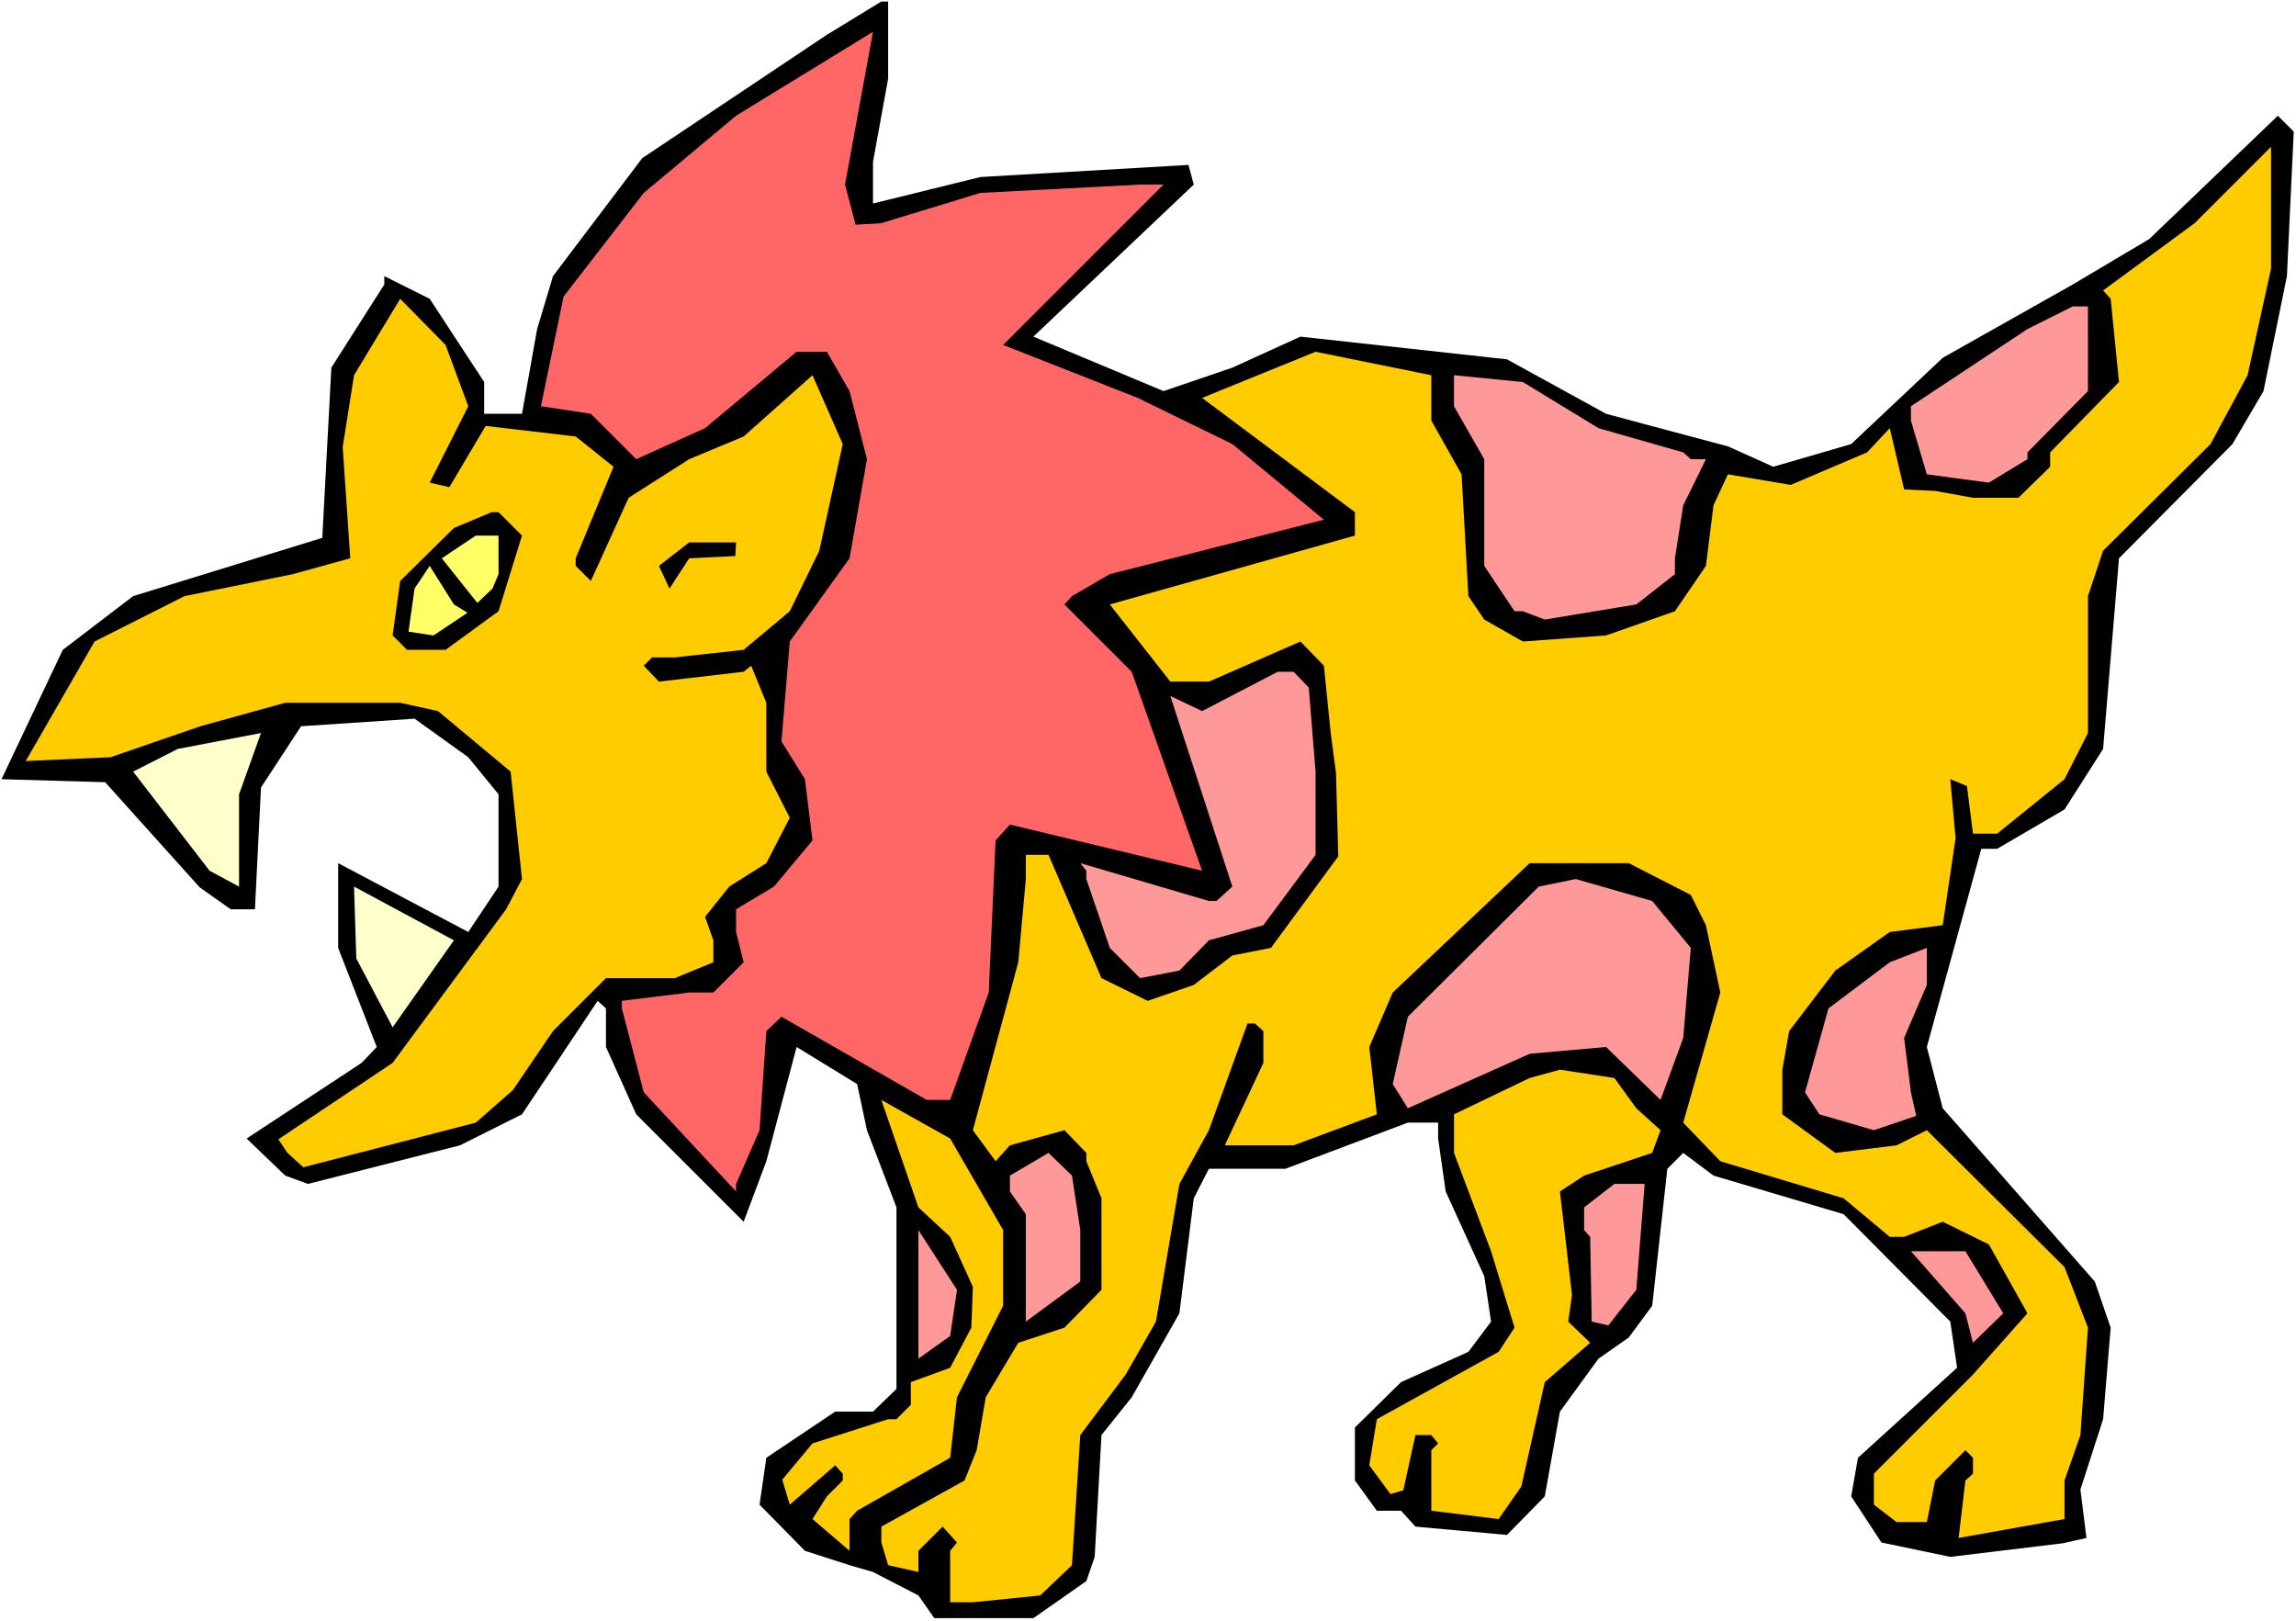
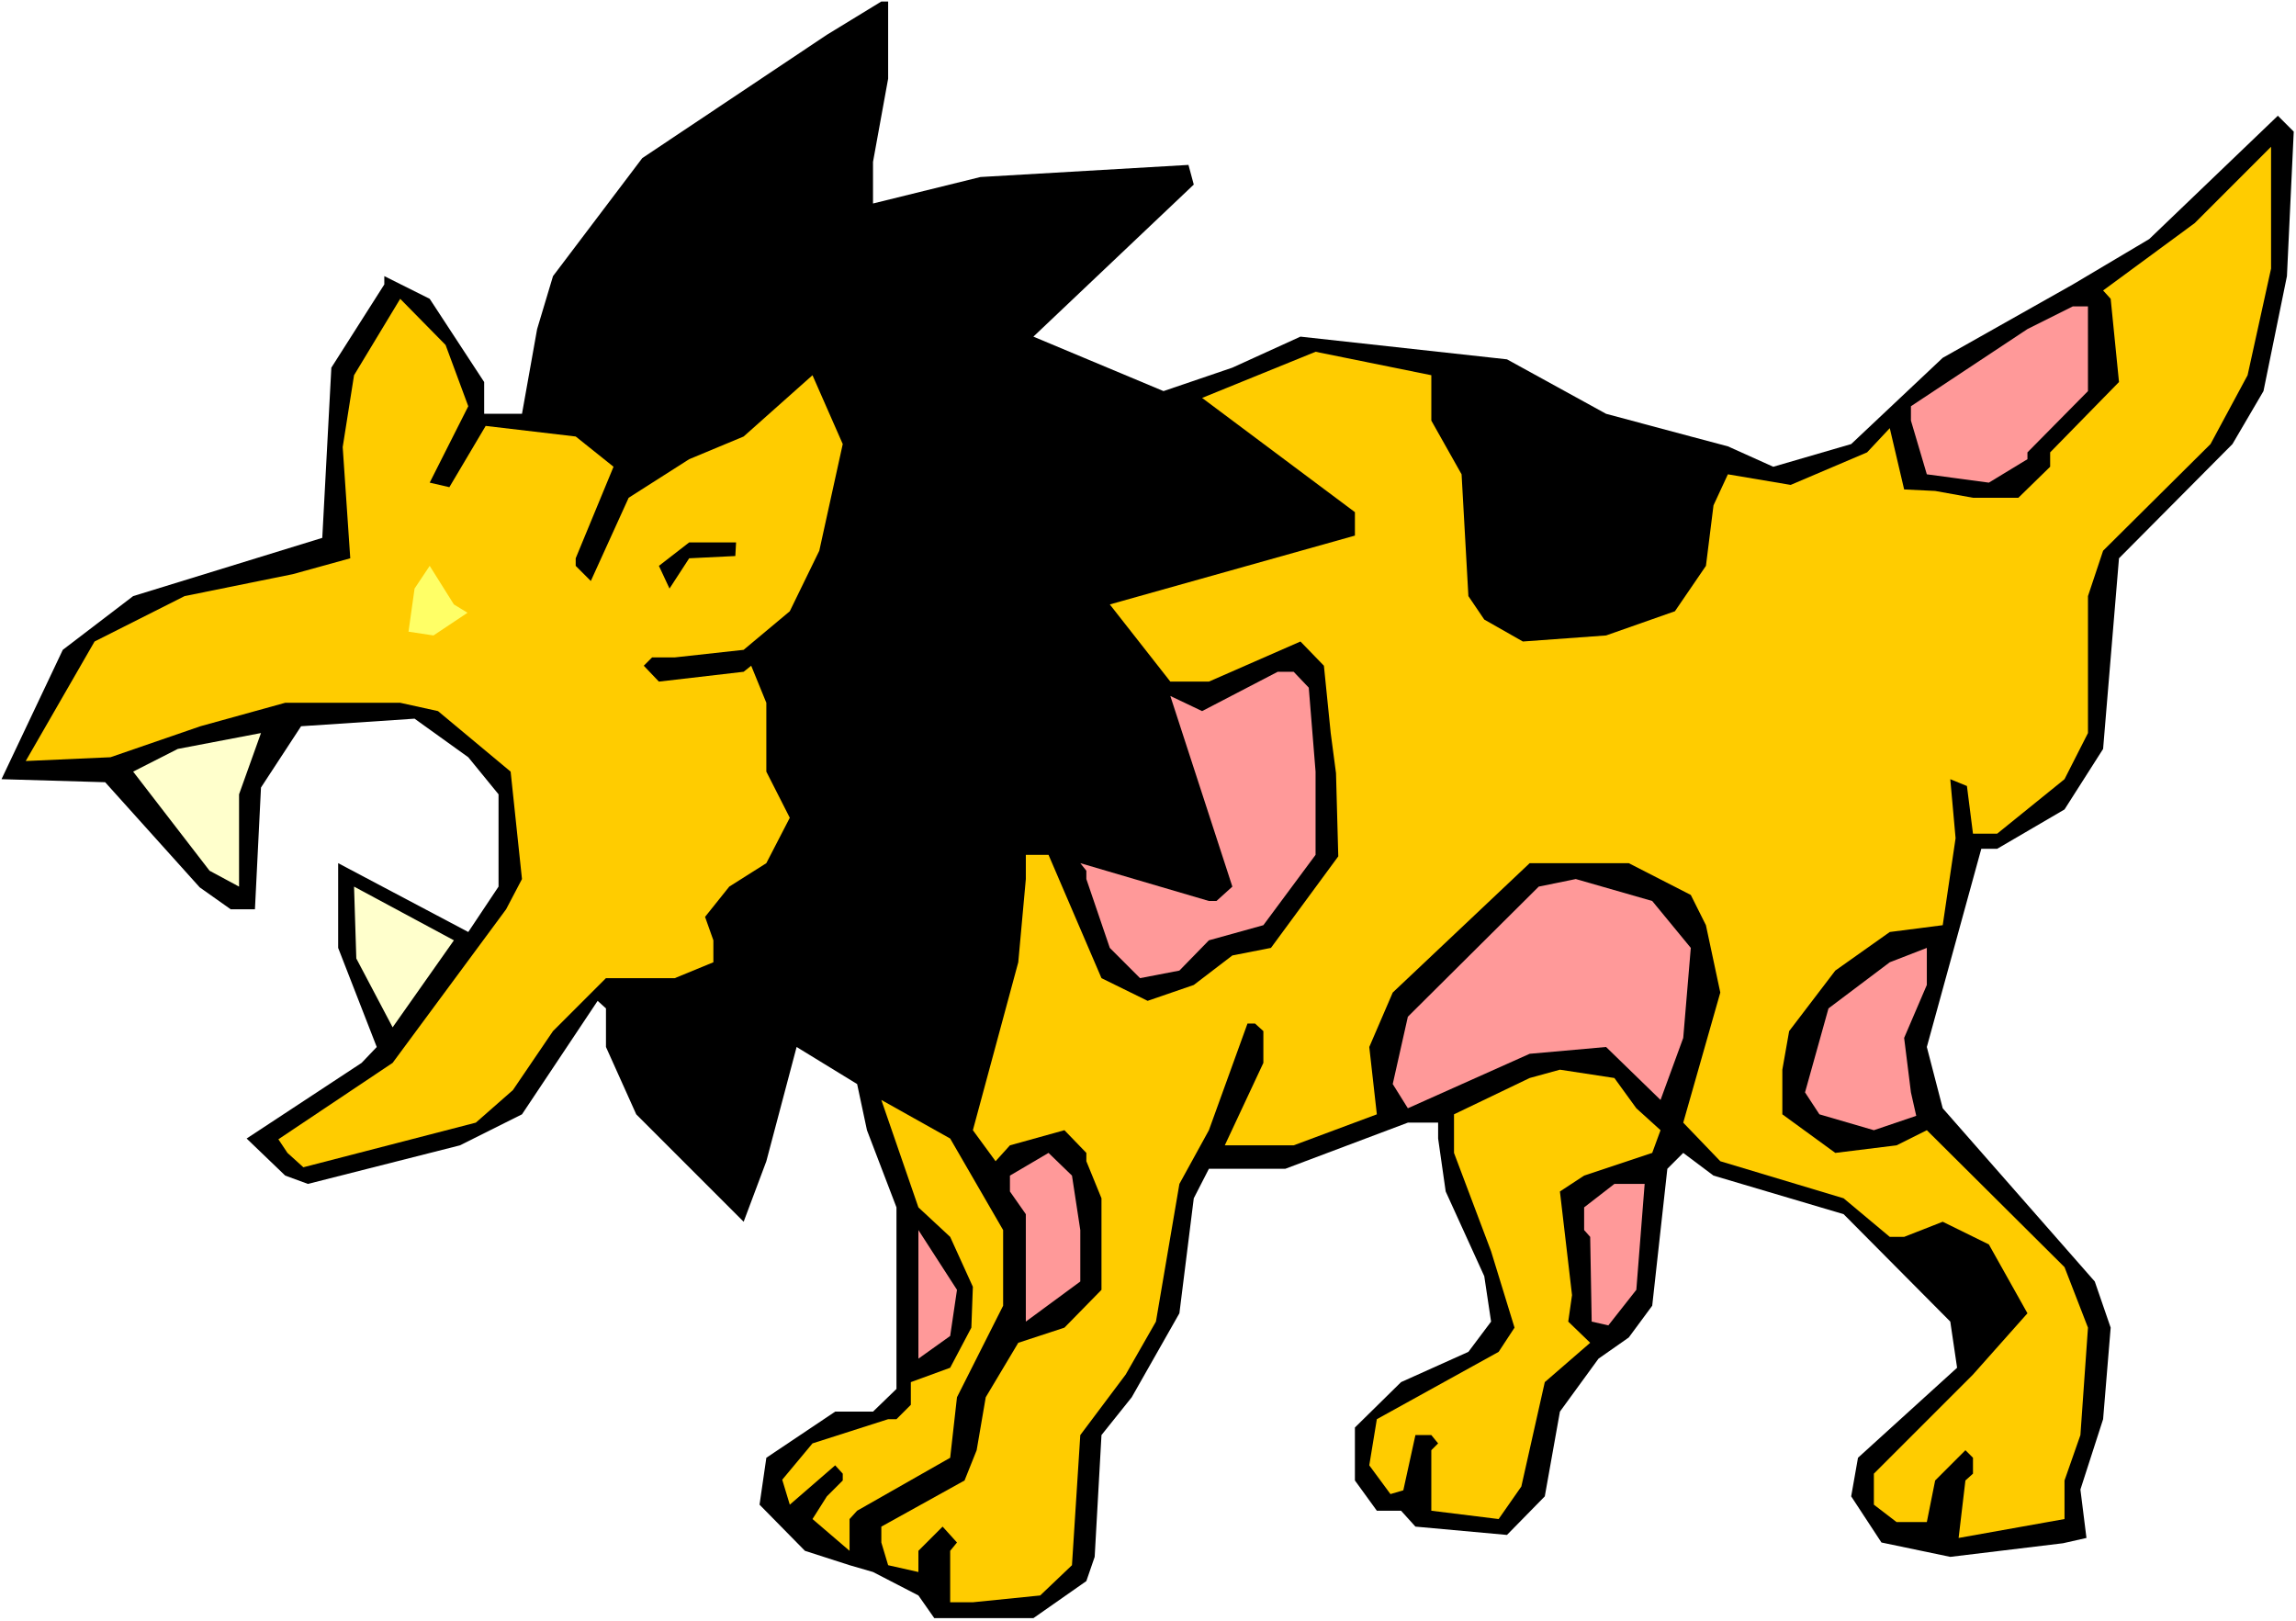
<svg xmlns="http://www.w3.org/2000/svg" xmlns:ns1="http://sodipodi.sourceforge.net/DTD/sodipodi-0.dtd" xmlns:ns2="http://www.inkscape.org/namespaces/inkscape" version="1.0" width="129.766mm" height="91.624mm" id="svg22" ns1:docname="Creature 41.wmf">
  <rect width="100%" height="100%" fill="#333333" stroke="none" />
  <ns1:namedview id="namedview22" pagecolor="#ffffff" bordercolor="#000000" borderopacity="0.25" ns2:showpageshadow="2" ns2:pageopacity="0.0" ns2:pagecheckerboard="0" ns2:deskcolor="#d1d1d1" ns2:document-units="mm" />
  <defs id="defs1">
    <pattern id="WMFhbasepattern" patternUnits="userSpaceOnUse" width="6" height="6" x="0" y="0" />
  </defs>
  <path style="fill:#ffffff;fill-opacity:1;fill-rule:evenodd;stroke:none" d="M 0,346.297 H 490.455 V 0 H 0 Z" id="path1" />
  <path style="fill:#000000;fill-opacity:1;fill-rule:evenodd;stroke:none" d="m 189.718,16.806 -3.232,17.775 v 8.888 l 22.947,-5.656 44.44,-2.586 1.131,4.201 -34.259,32.48 27.795,11.635 14.706,-5.009 14.544,-6.625 44.117,4.848 21.17,11.635 18.099,4.848 7.918,2.101 9.696,4.363 16.645,-4.848 19.554,-18.422 27.795,-15.675 16.322,-9.696 27.472,-26.34 3.394,3.393 -1.454,30.865 -5.01,24.562 -6.626,11.312 -24.24,24.401 -3.394,40.722 -8.242,12.928 -14.382,8.403 h -3.394 l -11.635,42.338 3.394,13.089 32.482,37.005 3.394,9.857 -1.616,19.553 -4.848,15.028 1.293,10.342 -5.01,1.131 -24.078,2.909 -14.706,-3.07 -6.464,-9.857 1.454,-8.241 21.17,-19.23 -1.454,-9.857 -22.786,-22.946 -27.795,-8.241 -6.464,-4.848 -3.394,3.393 -3.232,29.249 -5.01,6.787 -6.464,4.525 -8.242,11.312 -3.232,18.099 -8.08,8.241 -19.554,-1.778 -3.07,-3.393 h -5.171 l -4.686,-6.464 v -11.312 l 9.858,-9.696 14.382,-6.464 4.848,-6.464 -1.454,-9.696 -8.242,-18.099 -1.616,-11.312 v -3.393 h -6.464 l -26.179,9.857 h -16.322 l -3.232,6.302 -3.07,24.562 -10.181,17.937 -6.464,8.08 -1.454,26.017 -1.778,5.171 -11.312,7.918 h -21.17 l -3.394,-4.848 -9.696,-5.009 -5.01,-1.454 -9.534,-3.07 -9.696,-9.857 1.454,-10.019 14.706,-9.857 h 8.08 l 5.01,-4.848 v -38.783 l -6.302,-16.483 -2.101,-9.857 -12.928,-7.918 -6.464,24.401 -4.848,12.928 -22.947,-22.946 -6.464,-14.382 v -8.241 l -1.778,-1.616 -16.16,24.239 -13.251,6.625 -32.482,8.241 -4.848,-1.778 -8.242,-7.918 24.563,-16.159 3.232,-3.393 -8.242,-21.169 v -18.099 l 27.795,14.705 6.464,-9.696 v -19.715 l -6.464,-7.918 -11.474,-8.241 -24.24,1.616 -8.565,13.089 -1.293,26.017 H 49.288 L 42.662,189.55 22.462,167.089 0.323,166.442 13.413,138.81 28.442,127.336 68.842,114.894 70.781,78.535 82.093,60.76 v -1.778 l 9.696,4.848 11.635,17.775 v 6.787 h 8.08 l 3.232,-18.099 3.394,-11.312 19.069,-25.209 39.43,-26.34 11.635,-7.11 h 1.454 z" id="path2" />
-   <path style="fill:#ff6666;fill-opacity:1;fill-rule:evenodd;stroke:none" d="m 182.769,47.994 5.494,-0.323 21.17,-6.464 34.098,-1.778 h 5.01 l -19.554,19.553 -14.706,14.705 28.765,11.312 20.2,9.857 19.554,16.159 -45.733,11.635 -8.08,4.686 -1.616,1.778 14.382,14.382 15.029,42.499 -41.046,-9.857 -3.07,3.393 -1.454,32.48 -8.242,22.946 h -5.01 l -31.027,-17.775 -3.232,3.07 -1.454,21.169 -5.01,11.473 v 1.616 l -19.715,-21.169 -4.686,-17.937 v -1.616 l 14.382,-1.778 h 5.171 l 6.464,-6.464 -1.616,-6.464 v -4.848 l 8.08,-4.848 8.242,-9.857 -1.616,-13.089 -5.01,-8.08 1.778,-21.33 12.766,-17.775 3.717,-21.169 -3.717,-14.544 -4.848,-8.403 h -6.464 l -19.554,16.321 -14.706,6.625 -9.696,-9.696 -10.666,-1.616 4.848,-23.431 17.13,-22.138 19.715,-16.483 L 186.486,6.787 180.507,39.429 Z" id="path3" />
  <path style="fill:#ffcc00;fill-opacity:1;fill-rule:evenodd;stroke:none" d="m 480.113,80.151 -7.918,14.705 -22.947,22.785 -3.232,9.696 v 29.249 l -5.01,9.857 -14.382,11.635 h -5.171 l -1.293,-10.18 -3.555,-1.454 1.131,12.604 -2.747,18.583 -11.312,1.454 -11.635,8.241 -9.858,12.928 -1.454,8.241 v 9.534 l 11.312,8.241 13.09,-1.616 6.464,-3.232 29.411,29.249 5.01,12.928 -1.616,22.946 -3.394,9.696 v 8.241 l -22.624,4.04 1.454,-12.281 1.616,-1.454 v -3.393 l -1.616,-1.616 -6.464,6.464 -1.778,8.888 h -6.464 l -4.848,-3.717 v -6.625 l 21.17,-21.169 11.635,-13.089 -8.242,-14.705 -9.858,-4.848 -8.242,3.232 h -3.07 l -9.858,-8.241 -26.341,-7.918 -7.918,-8.241 7.918,-27.794 -3.07,-14.382 -3.232,-6.464 -13.251,-6.787 h -21.17 l -29.25,27.633 -5.01,11.635 1.616,14.382 -17.776,6.625 H 261.63 l 8.242,-17.614 v -6.787 l -1.778,-1.616 h -1.616 l -8.242,22.785 -6.302,11.473 -5.01,29.41 -6.464,11.312 -9.696,12.928 -1.778,27.794 -6.787,6.464 -14.382,1.454 h -4.848 v -10.988 l 1.454,-1.778 -3.07,-3.393 -5.171,5.171 v 4.525 l -6.464,-1.454 -1.454,-4.848 v -3.393 l 17.776,-9.857 2.586,-6.464 1.939,-11.312 6.949,-11.635 9.858,-3.232 7.918,-8.08 V 255.966 l -3.232,-7.918 v -1.778 l -4.686,-4.848 -11.635,3.232 -3.07,3.393 -4.848,-6.625 9.696,-35.874 1.616,-17.775 v -5.171 h 4.848 l 11.312,26.34 9.858,4.848 9.858,-3.393 8.242,-6.302 8.242,-1.616 14.382,-19.553 -0.485,-17.775 -1.131,-8.565 -1.454,-14.382 -5.01,-5.171 -19.554,8.565 h -8.242 l -12.928,-16.483 52.358,-14.705 v -5.009 l -32.643,-24.401 24.24,-9.857 24.725,5.009 v 9.696 l 6.464,11.473 1.454,26.017 3.394,5.009 8.242,4.686 17.776,-1.293 14.706,-5.171 6.626,-9.696 1.616,-12.928 3.07,-6.625 13.413,2.262 16.322,-6.949 4.848,-5.171 3.07,13.089 6.626,0.323 8.08,1.454 h 9.696 l 6.787,-6.625 v -3.07 l 14.706,-15.028 -1.778,-17.775 -1.616,-1.778 19.554,-14.382 16.322,-16.321 V 57.366 Z" id="path4" />
  <path style="fill:#ffcc00;fill-opacity:1;fill-rule:evenodd;stroke:none" d="m 100.03,86.776 -8.242,16.321 4.202,0.97 7.757,-13.089 19.23,2.262 8.08,6.464 -8.08,19.553 v 1.616 l 3.232,3.232 8.08,-17.775 12.928,-8.241 11.635,-4.848 14.706,-13.089 6.464,14.705 -5.01,22.785 -6.302,12.928 -9.858,8.241 -14.706,1.616 h -4.848 l -1.778,1.778 3.232,3.393 18.099,-2.101 1.616,-1.293 3.232,7.918 v 14.705 l 5.01,9.857 -5.01,9.696 -7.918,5.009 -5.171,6.464 1.778,5.009 v 4.686 l -8.242,3.393 h -14.706 l -11.312,11.312 -8.565,12.604 -7.918,6.949 -36.845,9.534 -3.394,-3.07 -1.939,-2.909 24.402,-16.321 24.24,-32.804 3.394,-6.464 -2.424,-22.946 -15.514,-12.928 -8.08,-1.778 H 60.923 l -18.099,5.009 -19.23,6.625 -18.099,0.808 14.706,-25.532 19.23,-9.696 23.109,-4.686 12.282,-3.393 -1.616,-23.754 2.424,-15.351 9.858,-16.321 9.696,9.857 z" id="path5" />
  <path style="fill:#ff9999;fill-opacity:1;fill-rule:evenodd;stroke:none" d="m 446.015,83.544 -12.928,13.089 v 1.454 l -8.242,5.009 -13.251,-1.778 -3.394,-11.473 V 86.776 l 24.886,-16.483 9.696,-4.848 h 3.232 z" id="path6" />
-   <path style="fill:#ff9999;fill-opacity:1;fill-rule:evenodd;stroke:none" d="m 341.46,91.462 18.099,5.171 1.616,1.454 h 3.232 l -4.848,9.857 -1.778,11.312 v 3.393 l -8.242,6.464 -19.554,3.232 -4.686,-1.778 h -1.778 l -6.464,-9.696 V 98.088 L 310.595,86.776 v -6.625 l 14.706,1.454 z" id="path7" />
-   <path style="fill:#000000;fill-opacity:1;fill-rule:evenodd;stroke:none" d="m 111.504,114.409 -5.01,16.159 -11.312,8.241 h -8.242 l -3.07,-3.07 1.616,-11.635 11.474,-11.312 8.08,-3.393 h 1.454 z" id="path8" />
-   <path style="fill:#ffff66;fill-opacity:1;fill-rule:evenodd;stroke:none" d="m 106.494,122.65 -1.293,3.07 -3.232,3.07 -7.595,-9.534 7.272,-4.848 h 4.848 z" id="path9" />
  <path style="fill:#000000;fill-opacity:1;fill-rule:evenodd;stroke:none" d="m 157.075,118.772 -9.858,0.485 -4.202,6.464 -2.262,-4.848 6.464,-5.009 h 10.019 z" id="path10" />
  <path style="fill:#ffff66;fill-opacity:1;fill-rule:evenodd;stroke:none" d="m 99.869,130.892 -7.272,4.848 -5.333,-0.808 1.293,-9.211 3.232,-4.848 5.171,8.241 z" id="path11" />
  <path style="fill:#ff9999;fill-opacity:1;fill-rule:evenodd;stroke:none" d="m 279.568,146.889 1.454,17.937 v 17.775 l -11.15,15.028 -11.635,3.232 -6.302,6.464 -8.403,1.616 -6.464,-6.464 -5.01,-14.705 v -1.778 l -1.293,-1.616 27.472,8.08 h 1.616 l 3.394,-3.07 -13.251,-40.722 6.787,3.232 16.16,-8.403 h 3.394 z" id="path12" />
  <path style="fill:#ffffcc;fill-opacity:1;fill-rule:evenodd;stroke:none" d="m 51.066,189.389 -6.302,-3.393 -16.322,-21.169 9.534,-4.848 17.776,-3.393 -4.686,13.089 z" id="path13" />
  <path style="fill:#ff9999;fill-opacity:1;fill-rule:evenodd;stroke:none" d="m 361.176,202.478 -1.616,19.23 -4.848,13.251 -11.635,-11.312 -16.322,1.454 -26.018,11.635 -3.232,-5.171 3.232,-14.382 27.957,-27.794 7.918,-1.616 16.322,4.686 z" id="path14" />
  <path style="fill:#ffffcc;fill-opacity:1;fill-rule:evenodd;stroke:none" d="m 96.96,200.862 -13.09,18.583 -7.757,-14.705 -0.485,-15.351 z" id="path15" />
  <path style="fill:#ff9999;fill-opacity:1;fill-rule:evenodd;stroke:none" d="m 406.747,221.708 1.454,11.635 1.131,5.009 -9.05,3.07 -11.635,-3.393 -3.07,-4.686 5.01,-17.937 13.09,-9.857 7.918,-3.07 v 7.918 z" id="path16" />
  <path style="fill:#ffcc00;fill-opacity:1;fill-rule:evenodd;stroke:none" d="m 349.54,236.736 5.171,4.686 -1.778,4.848 -14.544,4.848 -5.171,3.393 2.586,22.138 -0.808,5.656 4.686,4.525 -9.696,8.403 -5.01,22.3 -4.848,6.949 -14.382,-1.778 v -12.928 l 1.454,-1.454 -1.454,-1.778 h -3.394 l -2.586,11.796 -2.747,0.808 -4.525,-6.141 1.616,-9.857 26.018,-14.382 3.394,-5.171 -5.01,-16.321 -7.918,-21.007 v -8.241 l 16.16,-7.757 6.464,-1.778 11.635,1.778 z" id="path17" />
  <path style="fill:#ffcc00;fill-opacity:1;fill-rule:evenodd;stroke:none" d="m 214.281,262.753 v 16.159 l -9.858,19.553 -1.454,12.928 -19.877,11.312 -1.616,1.778 v 6.787 l -7.918,-6.787 3.07,-4.848 3.394,-3.393 v -1.454 l -1.616,-1.778 -9.696,8.403 -1.616,-5.333 6.464,-7.757 16.16,-5.171 h 1.778 l 3.07,-3.07 v -4.848 l 8.403,-3.07 4.525,-8.565 0.323,-8.726 -4.848,-10.665 -6.787,-6.302 -7.918,-22.946 14.706,8.241 z" id="path18" />
  <path style="fill:#ff9999;fill-opacity:1;fill-rule:evenodd;stroke:none" d="m 230.765,262.753 v 10.988 l -11.635,8.565 v -22.946 l -3.394,-4.848 v -3.393 l 8.242,-4.848 5.01,4.848 z" id="path19" />
  <path style="fill:#ff9999;fill-opacity:1;fill-rule:evenodd;stroke:none" d="m 349.54,275.519 -5.979,7.595 -3.555,-0.808 -0.323,-18.099 -1.293,-1.454 v -4.848 l 6.464,-5.009 h 6.464 z" id="path20" />
  <path style="fill:#ff9999;fill-opacity:1;fill-rule:evenodd;stroke:none" d="m 202.969,285.376 -6.787,4.848 v -27.471 l 8.242,12.766 z" id="path21" />
-   <path style="fill:#ff9999;fill-opacity:1;fill-rule:evenodd;stroke:none" d="m 427.916,280.528 -6.464,6.302 -1.616,-6.302 -11.635,-13.251 h 11.635 z" id="path22" />
</svg>